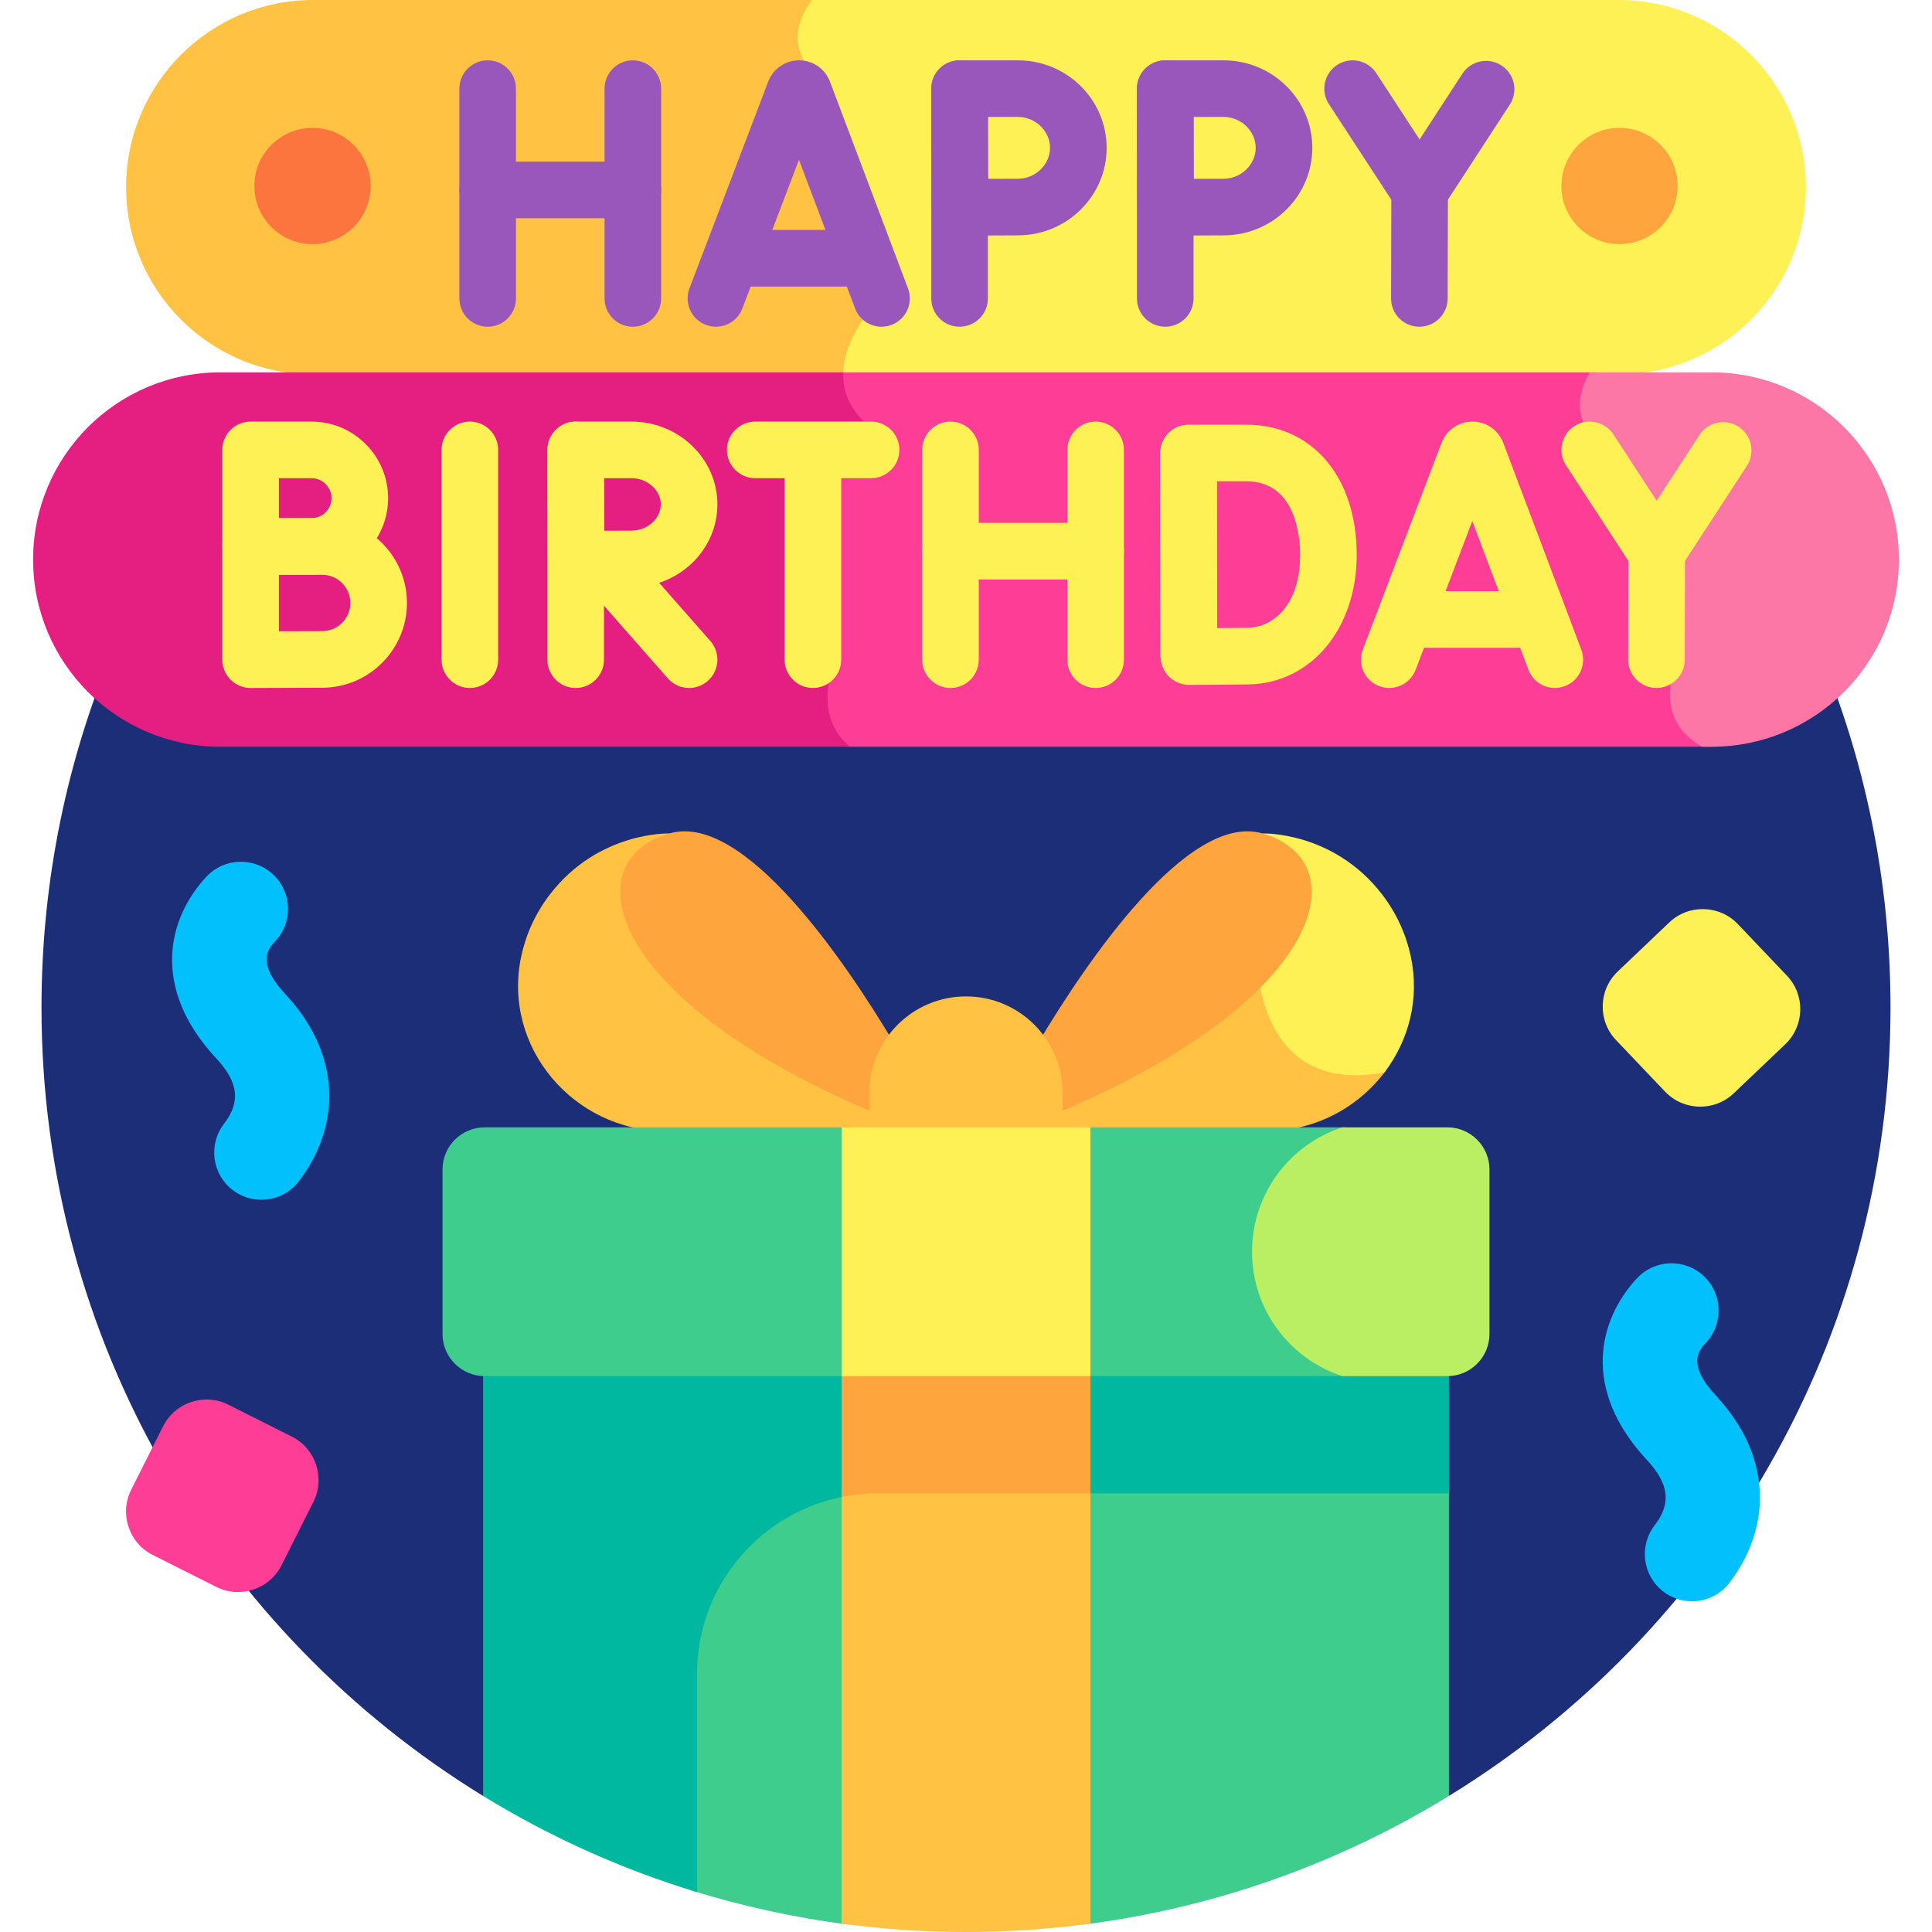
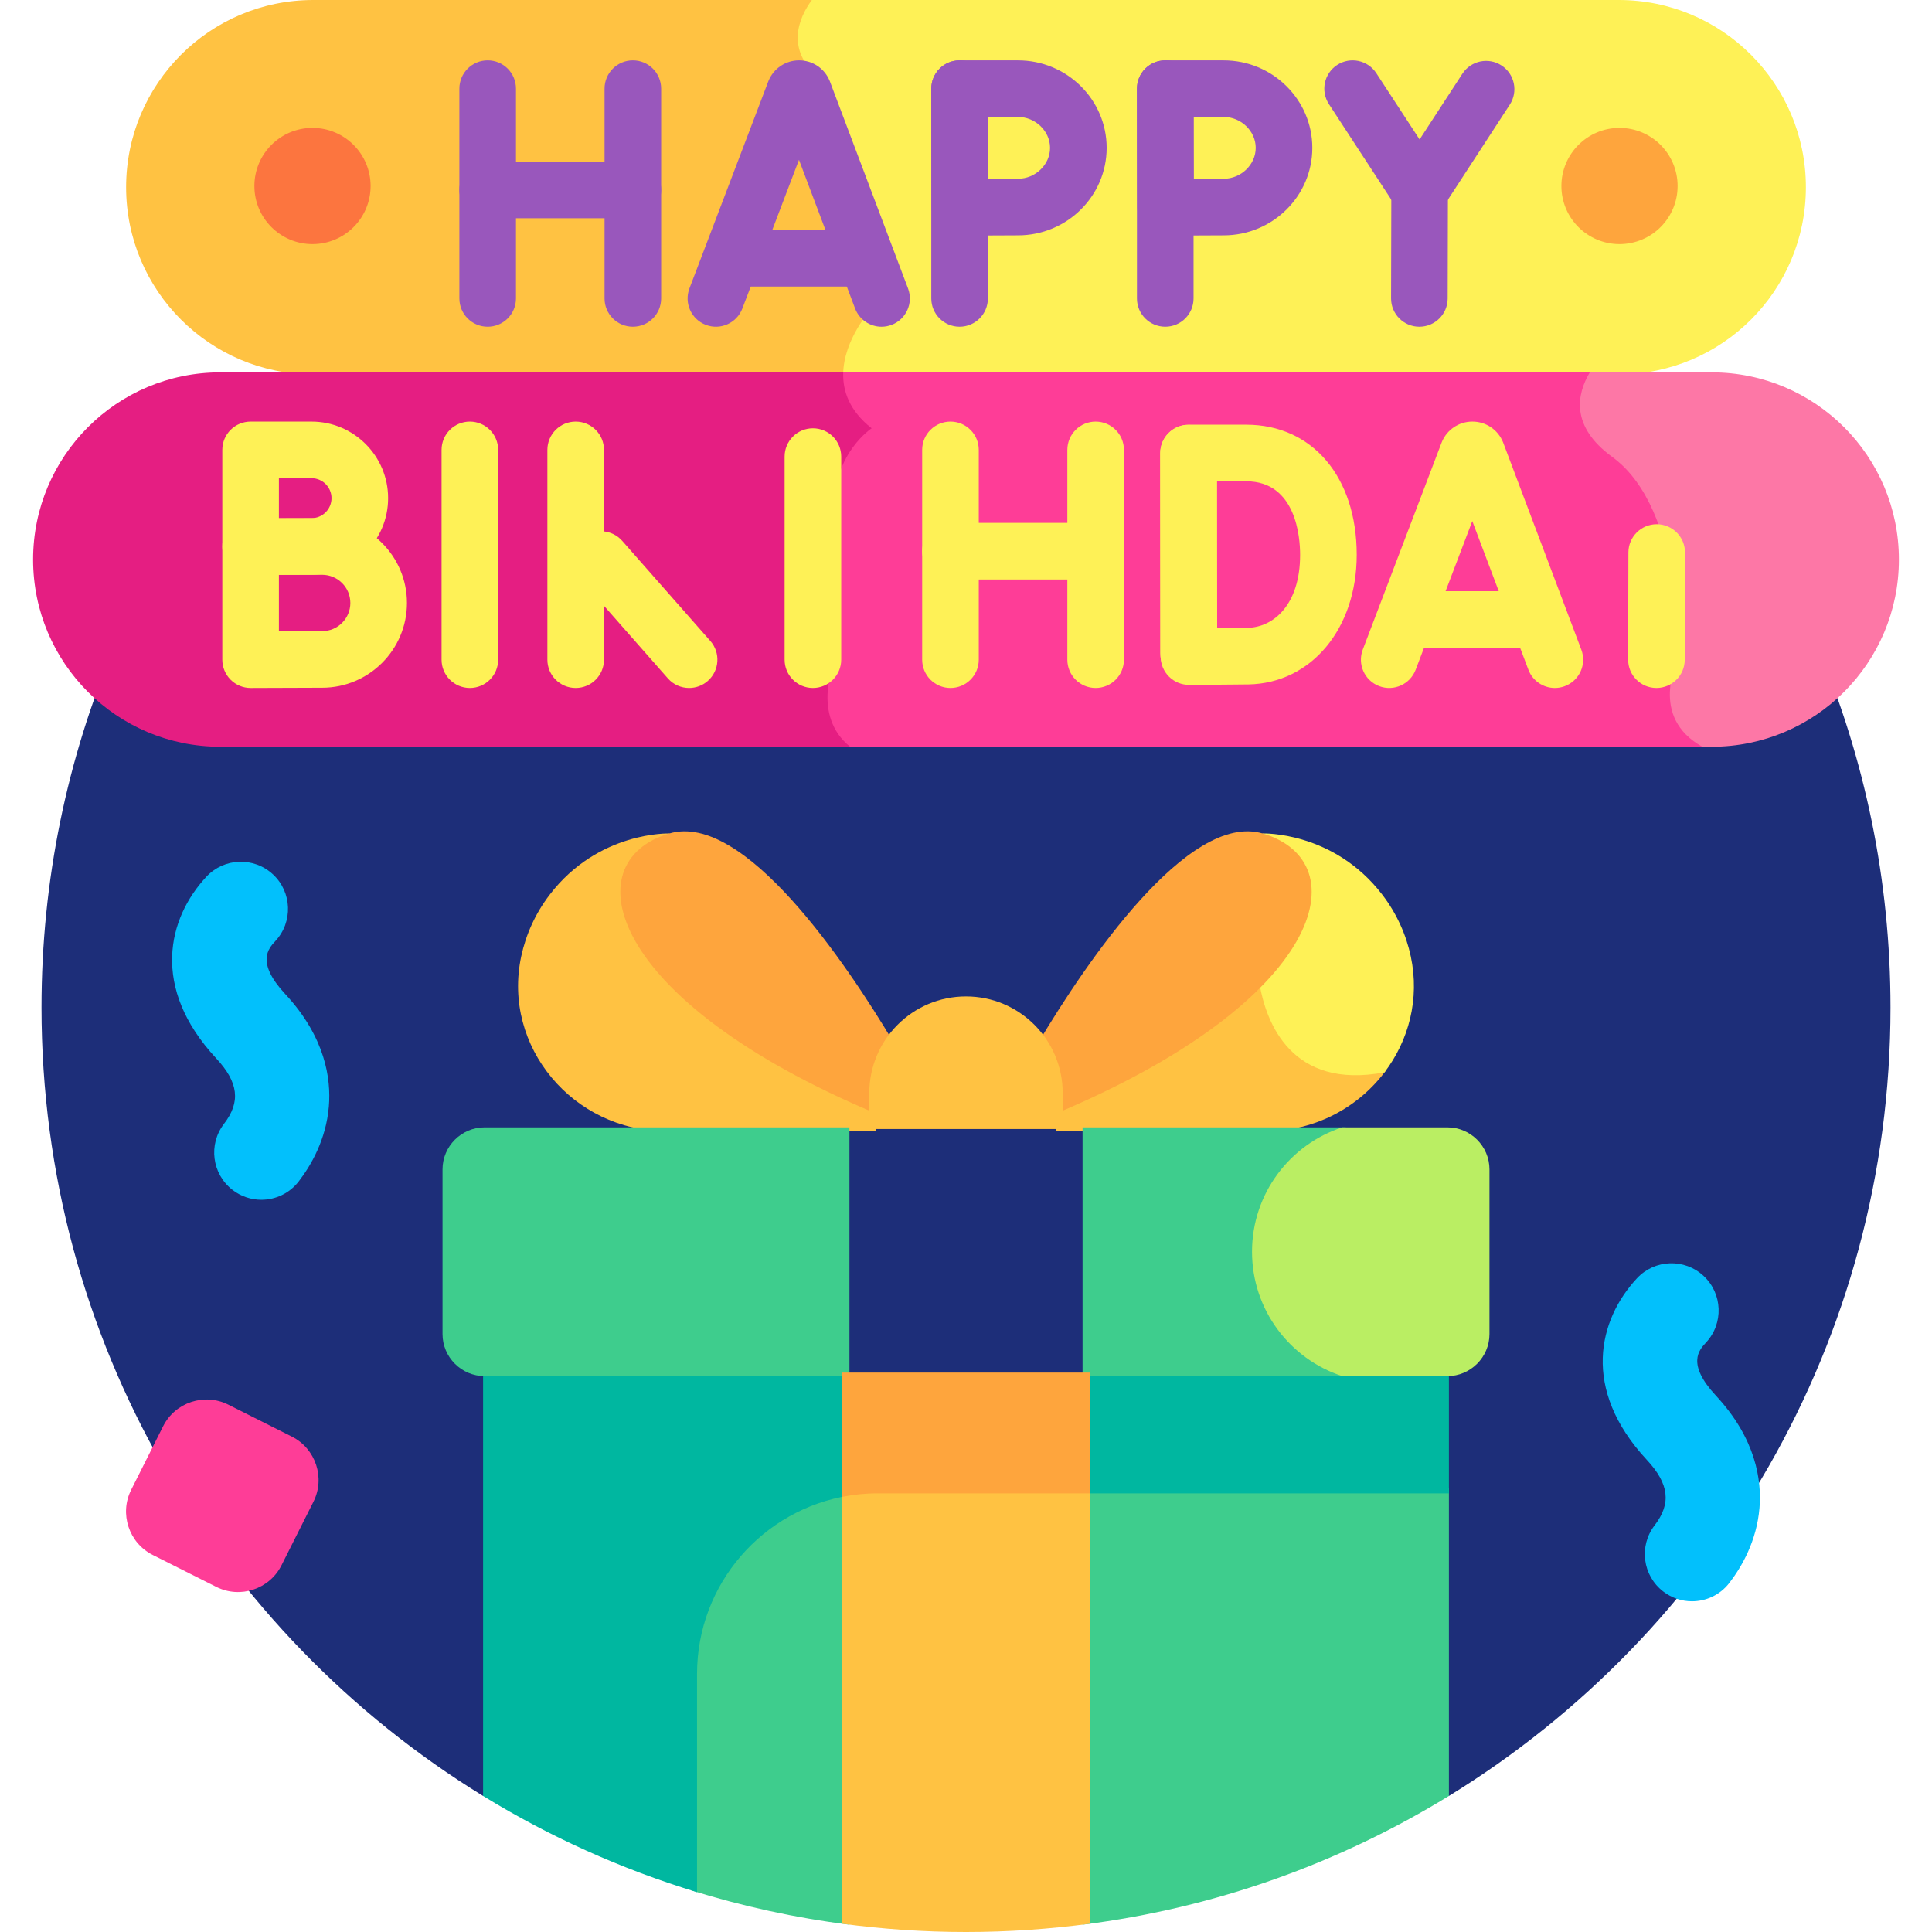
<svg xmlns="http://www.w3.org/2000/svg" id="Capa_1" enable-background="new 0 0 512 512" height="512" viewBox="0 0 512 512" width="512">
  <g>
    <path d="m256 21.996c-135.311 0-245.002 109.691-245.002 245.002 0 88.403 46.827 165.861 117.024 208.948h255.957c70.197-43.087 117.024-120.545 117.024-208.948-.001-135.311-109.692-245.002-245.003-245.002z" fill="#1d2e79" />
    <path d="m428.972 0h-214.819c-3.418 4.652-7.494 13.521 2.847 21.42l13 60.33s-7.484 8.104-7.546 17.463h206.518c27.397 0 49.606-22.21 49.606-49.606 0-27.397-22.209-49.607-49.606-49.607z" fill="#fef156" />
    <path d="m83.028 0c-27.397 0-49.606 22.21-49.606 49.606 0 27.397 22.21 49.606 49.606 49.606h140.426c.062-9.358 7.546-17.462 7.546-17.462l-13-60.33c-10.341-7.898-6.265-16.768-2.847-21.42z" fill="#ffc242" />
    <path d="m334.489 260.189c-10.504 11.159-28.216 23.273-54.639 34.489v5.072h55.727c13.078 0 24.574-6.397 31.664-16.004-24.614 4.481-31.063-13.709-32.752-23.557z" fill="#ffc242" />
    <path d="m373.875 253.461c-1.237-5.8-3.751-11.392-7.542-16.348-12.915-16.885-31.722-16.236-31.722-16.236l-.207.246c15.325 4.987 17.426 21.111-.596 39.779 1.753 9.946 8.343 27.99 33.11 23.274 6.394-8.421 9.372-19.392 6.957-30.715z" fill="#fef156" />
    <path d="m334.611 220.876c-19.805-5.796-46.764 34.219-59.402 55.336 2.915 3.956 4.641 8.842 4.641 14.133v4.751c71.552-30.064 80.16-66.786 54.761-74.22z" fill="#fea53d" />
    <path d="m232.151 294.678c-69.91-29.674-78.877-65.641-54.554-73.556l-.207-.245s-18.807-.649-31.722 16.236c-3.791 4.956-6.305 10.548-7.542 16.348-5.103 23.922 13.838 46.289 38.298 46.289h55.727z" fill="#ffc242" />
    <path d="m232.151 290.345c0-5.291 1.725-10.177 4.641-14.133-12.637-21.117-39.597-61.133-59.402-55.336-25.399 7.434-16.791 44.156 54.761 74.221z" fill="#fea53d" />
    <path d="m281.625 299.197v-9.511c0-14.152-11.473-25.625-25.625-25.625s-25.625 11.473-25.625 25.625v9.511z" fill="#ffc242" />
    <path d="m445.41 190.241c-3.369-6.734.51-14.479.548-14.554l.15-.291.015-.326c.078-1.663 1.687-40.89-17.991-55.2-5.162-3.755-7.832-7.908-7.934-12.345-.076-3.314 1.28-6.381 2.895-8.844h-200.631c-.178 4.889 1.61 10.159 7.537 14.821 0 0-9.796 6.413-9.796 20.205v41.542s-6.336 14.272 4.087 22.645h229.333c.324 0 .644-.018.967-.025-4.462-1.807-7.543-4.355-9.18-7.628z" fill="#fe3d97" />
    <path d="m453.623 98.682h-32.305c-3.452 5.765-5.203 14.303 5.932 22.402 19.25 14 17.375 53.917 17.375 53.917s-7.732 15.01 6.52 22.895h2.478c27.397 0 49.606-22.21 49.606-49.606 0-27.399-22.209-49.608-49.606-49.608z" fill="#fd77a6" />
    <path d="m58.377 98.682c-27.397 0-49.606 22.21-49.606 49.606 0 27.397 22.209 49.606 49.606 49.606h166.913c-10.422-8.372-4.087-22.645-4.087-22.645s0-27.75 0-41.542 9.796-20.205 9.796-20.205c-5.927-4.662-7.715-9.932-7.537-14.821h-165.085z" fill="#e51e82" />
    <g>
      <g>
        <path d="m412.054 182.324c-3.03 0-5.885-1.851-7.018-4.854l-14.862-39.381-15.006 39.401c-1.475 3.871-5.811 5.814-9.678 4.34-3.871-1.475-5.814-5.808-4.34-9.678l20.875-54.811c.021-.058.044-.114.067-.171 1.352-3.304 4.531-5.44 8.1-5.443h.009c3.565 0 6.744 2.129 8.101 5.427.028.068.056.137.081.205l20.686 54.814c1.463 3.876-.493 8.203-4.368 9.665-.872.33-1.767.486-2.647.486z" fill="#fef156" />
      </g>
      <g>
        <path d="m405.646 171.671h-30.978c-4.142 0-7.5-3.357-7.5-7.5s3.358-7.5 7.5-7.5h30.978c4.143 0 7.5 3.357 7.5 7.5s-3.357 7.5-7.5 7.5z" fill="#fef156" />
      </g>
    </g>
    <g>
      <g>
        <path d="m124.519 182.322c-4.142 0-7.5-3.357-7.5-7.5v-55.595c0-4.143 3.358-7.5 7.5-7.5s7.5 3.357 7.5 7.5v55.595c0 4.143-3.357 7.5-7.5 7.5z" fill="#fef156" />
      </g>
    </g>
    <g>
      <g>
        <path d="m251.885 182.322c-4.142 0-7.5-3.357-7.5-7.5v-55.595c0-4.143 3.358-7.5 7.5-7.5 4.143 0 7.5 3.357 7.5 7.5v55.595c0 4.143-3.358 7.5-7.5 7.5z" fill="#fef156" />
      </g>
      <g>
        <path d="m290.357 182.322c-4.143 0-7.5-3.357-7.5-7.5v-55.595c0-4.143 3.357-7.5 7.5-7.5s7.5 3.357 7.5 7.5v55.595c0 4.143-3.357 7.5-7.5 7.5z" fill="#fef156" />
      </g>
      <g>
        <path d="m290.357 153.571h-38.473c-4.142 0-7.5-3.357-7.5-7.5s3.358-7.5 7.5-7.5h38.473c4.143 0 7.5 3.357 7.5 7.5s-3.357 7.5-7.5 7.5z" fill="#fef156" />
      </g>
    </g>
    <g>
      <g>
        <path d="m314.977 180.624c-4.142 0-7.5-3.357-7.5-7.5v-53.018c0-4.143 3.358-7.5 7.5-7.5 4.143 0 7.5 3.357 7.5 7.5v53.018c0 4.143-3.357 7.5-7.5 7.5z" fill="#fef156" />
      </g>
      <g>
        <path d="m315.087 181.5c-1.979 0-3.879-.782-5.284-2.178-1.411-1.401-2.209-3.306-2.216-5.295 0 0-.07-19.561-.07-27.062 0-6.151-.039-26.902-.039-26.902-.004-1.991.785-3.902 2.191-5.312 1.407-1.41 3.317-2.202 5.309-2.202h15.28c17.518 0 29.287 13.854 29.287 34.475 0 19.615-12.073 34.064-28.708 34.356-4.359.076-15.26.117-15.722.119-.01.001-.019.001-.028.001zm7.404-53.95c.011 6.59.025 15.686.025 19.416 0 4.453.024 13.167.045 19.495 2.99-.02 6.156-.046 8.013-.078 6.954-.122 13.971-6.155 13.971-19.358 0-4.568-1.03-19.475-14.287-19.475z" fill="#fef156" />
      </g>
    </g>
    <g>
      <g>
        <path d="m66.413 152.369c-1.983 0-3.886-.785-5.291-2.184-1.414-1.408-2.208-3.32-2.208-5.316v-25.642c0-4.143 3.358-7.5 7.5-7.5h16.149c11.189 0 20.293 9.103 20.293 20.292s-9.103 20.293-20.293 20.293c-3.497 0-16.114.057-16.116.057-.012 0-.023 0-.034 0zm7.5-25.641v10.61c3.4-.013 7.016-.025 8.649-.025 2.919 0 5.293-2.374 5.293-5.293 0-2.918-2.374-5.292-5.293-5.292z" fill="#fef156" />
      </g>
      <g>
        <path d="m66.413 182.322c-1.983 0-3.886-.785-5.291-2.185-1.414-1.408-2.208-3.32-2.208-5.315v-29.995c0-4.142 3.358-7.5 7.5-7.5h18.969c12.387 0 22.465 10.078 22.465 22.465s-10.078 22.465-22.465 22.465c-4.091 0-18.936.066-18.936.066-.012-.001-.024-.001-.034-.001zm7.5-29.995v14.964c4.341-.017 9.347-.034 11.469-.034 4.116 0 7.465-3.349 7.465-7.465s-3.349-7.465-7.465-7.465z" fill="#fef156" />
      </g>
    </g>
    <g>
      <g>
-         <path d="m439.046 153.924c-2.533 0-4.894-1.278-6.279-3.399l-17.759-27.196c-2.265-3.468-1.289-8.115 2.179-10.38 3.47-2.265 8.115-1.289 10.38 2.179l11.47 17.564 11.337-17.415c2.261-3.471 6.905-4.451 10.377-2.193 3.472 2.26 4.453 6.905 2.193 10.377l-17.612 27.056c-1.383 2.124-3.745 3.406-6.28 3.408-.002-.001-.004-.001-.006-.001z" fill="#fef156" />
-       </g>
+         </g>
      <g>
        <path d="m438.977 182.322c-.006 0-.012 0-.019 0-4.142-.01-7.491-3.376-7.481-7.519l.069-28.398c.01-4.136 3.366-7.481 7.5-7.481h.019c4.142.01 7.491 3.376 7.481 7.519l-.069 28.398c-.01 4.136-3.367 7.481-7.5 7.481z" fill="#fef156" />
      </g>
    </g>
    <g>
      <g>
-         <path d="m230.844 126.728h-30.703c-4.142 0-7.5-3.357-7.5-7.5s3.358-7.5 7.5-7.5h30.703c4.142 0 7.5 3.357 7.5 7.5 0 4.142-3.358 7.5-7.5 7.5z" fill="#fef156" />
-       </g>
+         </g>
      <g>
        <path d="m215.43 182.322c-4.142 0-7.5-3.357-7.5-7.5v-53.819c0-4.142 3.358-7.5 7.5-7.5s7.5 3.358 7.5 7.5v53.819c0 4.143-3.358 7.5-7.5 7.5z" fill="#fef156" />
      </g>
    </g>
    <g>
      <g>
        <path d="m182.623 182.322c-2.08 0-4.15-.86-5.633-2.545l-23.354-26.534c-2.737-3.109-2.434-7.849.675-10.585s7.849-2.435 10.585.675l23.354 26.534c2.737 3.109 2.435 7.849-.675 10.585-1.425 1.254-3.192 1.87-4.952 1.87z" fill="#fef156" />
      </g>
      <g>
        <path d="m152.562 182.322c-4.142 0-7.5-3.357-7.5-7.5v-55.595c0-4.143 3.358-7.5 7.5-7.5s7.5 3.357 7.5 7.5v55.595c0 4.143-3.358 7.5-7.5 7.5z" fill="#fef156" />
      </g>
      <g>
-         <path d="m152.682 155.689c-4.121 0-7.473-3.327-7.499-7.453 0 0-.066-10.525-.066-14.56 0-3.298-.037-14.422-.037-14.423-.006-1.994.781-3.908 2.188-5.32 1.407-1.411 3.318-2.205 5.312-2.205h14.773c12.554 0 22.767 9.846 22.767 21.948s-10.213 21.948-22.767 21.948c-4.087 0-14.622.065-14.624.065-.016 0-.031 0-.047 0zm7.421-28.961c.007 2.762.014 5.553.014 6.948 0 1.635.011 4.34.024 6.973 2.709-.014 5.514-.024 7.212-.024 4.21 0 7.767-3.182 7.767-6.948s-3.557-6.948-7.767-6.948h-7.25z" fill="#fef156" />
-       </g>
+         </g>
    </g>
    <g>
      <g>
        <path d="m233.621 86.59c-3.031 0-5.885-1.851-7.019-4.854l-14.861-39.381-15.006 39.401c-1.474 3.87-5.806 5.815-9.678 4.34-3.871-1.475-5.813-5.808-4.339-9.678l20.876-54.812c.021-.058.044-.114.067-.171 1.352-3.303 4.531-5.439 8.099-5.443h.009c3.565 0 6.745 2.13 8.102 5.428.028.068.055.137.081.205l20.686 54.815c1.462 3.876-.494 8.203-4.369 9.665-.874.329-1.769.485-2.648.485z" fill="#9957bc" />
      </g>
      <g>
        <path d="m227.213 75.937h-30.978c-4.142 0-7.5-3.357-7.5-7.5s3.358-7.5 7.5-7.5h30.978c4.142 0 7.5 3.357 7.5 7.5 0 4.142-3.358 7.5-7.5 7.5z" fill="#9957bc" />
      </g>
    </g>
    <g>
      <g>
        <path d="m129.24 86.588c-4.142 0-7.5-3.357-7.5-7.5v-55.596c0-4.143 3.358-7.5 7.5-7.5s7.5 3.357 7.5 7.5v55.596c0 4.143-3.358 7.5-7.5 7.5z" fill="#9957bc" />
      </g>
      <g>
        <path d="m167.713 86.588c-4.142 0-7.5-3.357-7.5-7.5v-55.596c0-4.143 3.358-7.5 7.5-7.5s7.5 3.357 7.5 7.5v55.596c0 4.143-3.358 7.5-7.5 7.5z" fill="#9957bc" />
      </g>
      <g>
        <path d="m167.713 57.837h-38.473c-4.142 0-7.5-3.357-7.5-7.5s3.358-7.5 7.5-7.5h38.473c4.142 0 7.5 3.357 7.5 7.5s-3.358 7.5-7.5 7.5z" fill="#9957bc" />
      </g>
    </g>
    <g>
      <g>
        <path d="m376.218 58.19c-2.533 0-4.895-1.278-6.28-3.4l-17.758-27.197c-2.265-3.469-1.288-8.116 2.18-10.381 3.469-2.261 8.116-1.289 10.381 2.18l11.468 17.565 11.337-17.415c2.261-3.472 6.906-4.451 10.377-2.193 3.472 2.26 4.453 6.905 2.193 10.377l-17.612 27.056c-1.383 2.124-3.745 3.406-6.28 3.408-.002 0-.004 0-.006 0z" fill="#9957bc" />
      </g>
      <g>
        <path d="m376.148 86.588c-.006 0-.012 0-.019 0-4.142-.01-7.491-3.376-7.481-7.519l.069-28.398c.01-4.136 3.366-7.481 7.5-7.481h.019c4.142.01 7.491 3.376 7.481 7.518l-.069 28.398c-.009 4.136-3.366 7.482-7.5 7.482z" fill="#9957bc" />
      </g>
    </g>
    <g>
      <g>
        <path d="m254.3 86.588c-4.142 0-7.5-3.357-7.5-7.5v-55.596c0-4.143 3.358-7.5 7.5-7.5s7.5 3.357 7.5 7.5v55.596c.001 4.143-3.358 7.5-7.5 7.5z" fill="#9957bc" />
      </g>
      <g>
        <path d="m254.408 62.44c-1.973 0-3.867-.777-5.271-2.164-1.415-1.398-2.217-3.302-2.229-5.291 0 0-.069-11.423-.069-15.803 0-3.581-.039-15.666-.039-15.666-.006-1.993.781-3.906 2.188-5.318s3.318-2.205 5.312-2.205h15.48c12.956 0 23.496 10.402 23.496 23.189s-10.54 23.19-23.496 23.19c-4.284 0-15.326.068-15.326.068-.016 0-.031 0-.046 0zm7.414-31.448c.009 3.201.017 6.566.017 8.189 0 1.909.014 5.163.028 8.217 2.945-.015 6.059-.027 7.913-.027 4.605 0 8.496-3.75 8.496-8.19 0-4.439-3.891-8.189-8.496-8.189z" fill="#9957bc" />
      </g>
    </g>
    <g>
      <g>
        <path d="m308.803 86.588c-4.142 0-7.5-3.357-7.5-7.5v-55.596c0-4.143 3.358-7.5 7.5-7.5 4.143 0 7.5 3.357 7.5 7.5v55.596c0 4.143-3.358 7.5-7.5 7.5z" fill="#9957bc" />
      </g>
      <g>
        <path d="m308.91 62.44c-1.973 0-3.866-.777-5.271-2.164-1.415-1.398-2.217-3.301-2.229-5.29 0 0-.069-11.424-.069-15.804 0-3.581-.038-15.666-.038-15.666-.006-1.993.781-3.907 2.189-5.318 1.407-1.412 3.318-2.205 5.311-2.205h15.48c12.956 0 23.496 10.402 23.496 23.189s-10.54 23.19-23.496 23.19c-4.284 0-15.326.068-15.326.068-.016 0-.031 0-.047 0zm7.414-31.448c.009 3.201.017 6.566.017 8.189 0 1.909.014 5.163.028 8.217 2.945-.015 6.059-.027 7.913-.027 4.605 0 8.496-3.75 8.496-8.19 0-4.439-3.891-8.189-8.496-8.189z" fill="#9957bc" />
      </g>
    </g>
    <path d="m286.89 394.25v115.817c35.242-4.434 68.149-16.359 97.088-34.121v-81.696z" fill="#3ecd8d" />
    <path d="m286.89 363.755v31.995h97.088v-32.015c-.133.005-.263.02-.397.02z" fill="#00b7a0" />
    <path d="m183.221 443.631v57.349c13.502 4.197 27.497 7.277 41.889 9.087v-115.25c-23.686 3.621-41.889 24.131-41.889 48.814z" fill="#3ecd8d" />
    <path d="m128.022 363.735v112.211c17.558 10.777 36.584 19.389 56.699 25.499v-57.814c0-23.895 17.505-43.697 40.389-47.293v-32.582h-96.691c-.134-.001-.265-.016-.397-.021z" fill="#00b7a0" />
    <path d="m225.11 298.758h-96.691c-6.13 0-11.145 5.015-11.145 11.145v43.636c0 6.13 5.015 11.145 11.145 11.145h96.691z" fill="#3ecd8d" />
    <path d="m332.8 331.721c0-15.391 10.03-28.432 23.908-32.963h-69.818v65.926h69.817c-13.877-4.531-23.907-17.572-23.907-32.963z" fill="#3ecd8d" />
    <path d="m383.581 298.758h-27.874c-13.877 4.531-23.908 17.573-23.908 32.963 0 15.391 10.03 28.432 23.908 32.963h27.874c6.13 0 11.145-5.015 11.145-11.145v-43.636c.001-6.13-5.015-11.145-11.145-11.145z" fill="#baee63" />
    <path d="m232.601 394.25c-3.272 0-6.468.328-9.564.938v114.598c10.783 1.45 21.783 2.214 32.963 2.214s22.18-.764 32.963-2.215v-115.535z" fill="#ffc242" />
    <path d="m232.601 395.75h56.362v-31.995h-65.926v32.952c3.091-.626 6.289-.957 9.564-.957z" fill="#fea53d" />
-     <path d="m223.037 298.758h65.926v65.926h-65.926z" fill="#fef156" />
    <circle cx="429.186" cy="49.291" fill="#fea53d" r="15.399" />
    <circle cx="82.814" cy="49.291" fill="#fc753f" r="15.399" />
    <g>
      <path d="m448.387 424.358c-2.662 0-5.344-.846-7.616-2.595-5.47-4.211-6.491-12.06-2.28-17.53 4.467-5.803 3.852-10.991-2.058-17.347-17.473-18.792-12.811-37.18-2.624-48.122 4.704-5.052 12.612-5.335 17.667-.63 5.052 4.705 5.334 12.614.63 17.667-1.825 1.96-5.224 5.609 2.636 14.063 10.625 11.428 12.142 22.472 11.543 29.724-.728 8.817-4.743 15.685-7.983 19.895-2.463 3.198-6.169 4.875-9.915 4.875z" fill="#02c0fc" />
    </g>
    <g>
      <path d="m69.256 317.949c-2.662 0-5.344-.846-7.616-2.595-5.47-4.211-6.491-12.06-2.28-17.53 4.467-5.803 3.852-10.991-2.058-17.347-17.473-18.793-12.812-37.18-2.624-48.122 4.704-5.052 12.612-5.335 17.667-.63 5.052 4.705 5.334 12.614.63 17.667-1.825 1.96-5.224 5.609 2.636 14.063 10.625 11.428 12.142 22.472 11.543 29.724-.729 8.817-4.743 15.686-7.983 19.895-2.463 3.197-6.169 4.875-9.915 4.875z" fill="#02c0fc" />
    </g>
-     <path d="m473.563 258.569-13.011-13.67c-4.874-5.12-13.051-5.323-18.171-.449l-13.67 13.011c-5.121 4.874-5.323 13.051-.449 18.171l13.011 13.67c4.874 5.12 13.051 5.323 18.171.449l13.67-13.011c5.12-4.873 5.323-13.05.449-18.171z" fill="#fef156" />
    <path d="m74.59 414.84 8.475-16.862c3.174-6.316.604-14.081-5.713-17.256l-16.862-8.475c-6.316-3.175-14.081-.604-17.256 5.712l-8.475 16.862c-3.174 6.316-.604 14.081 5.712 17.256l16.862 8.474c6.318 3.176 14.083.606 17.257-5.711z" fill="#fe3d97" />
  </g>
</svg>